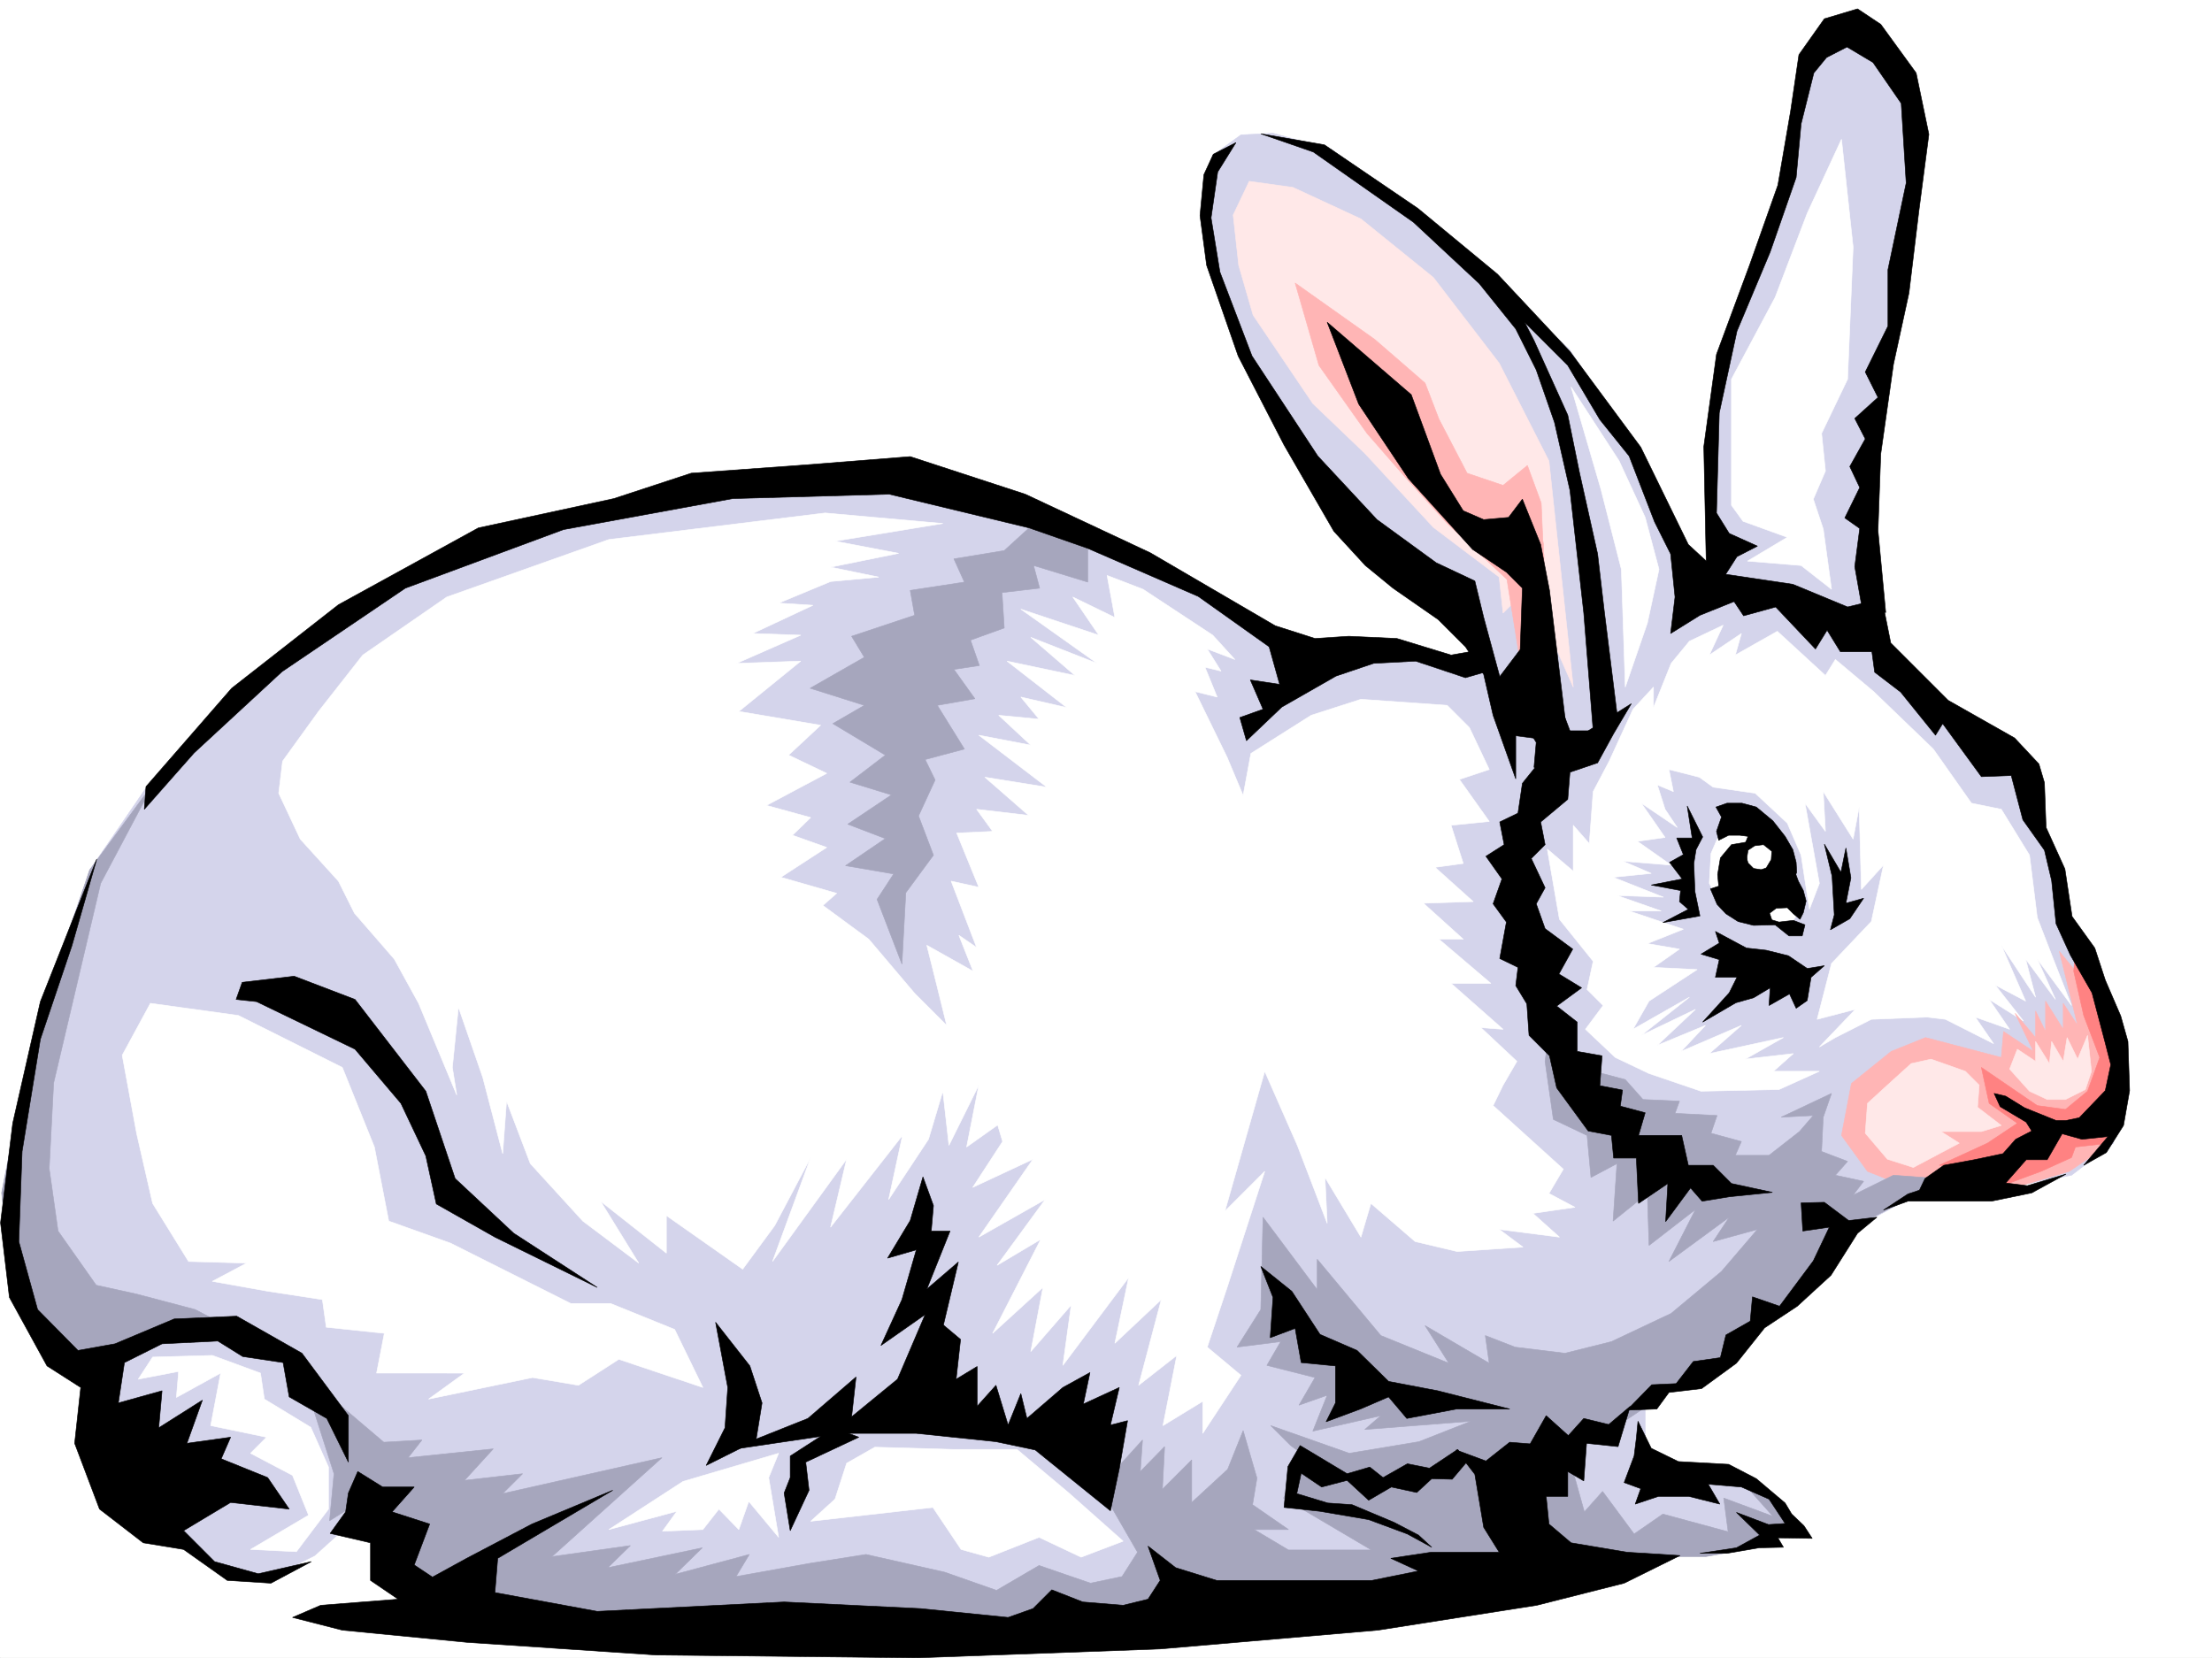
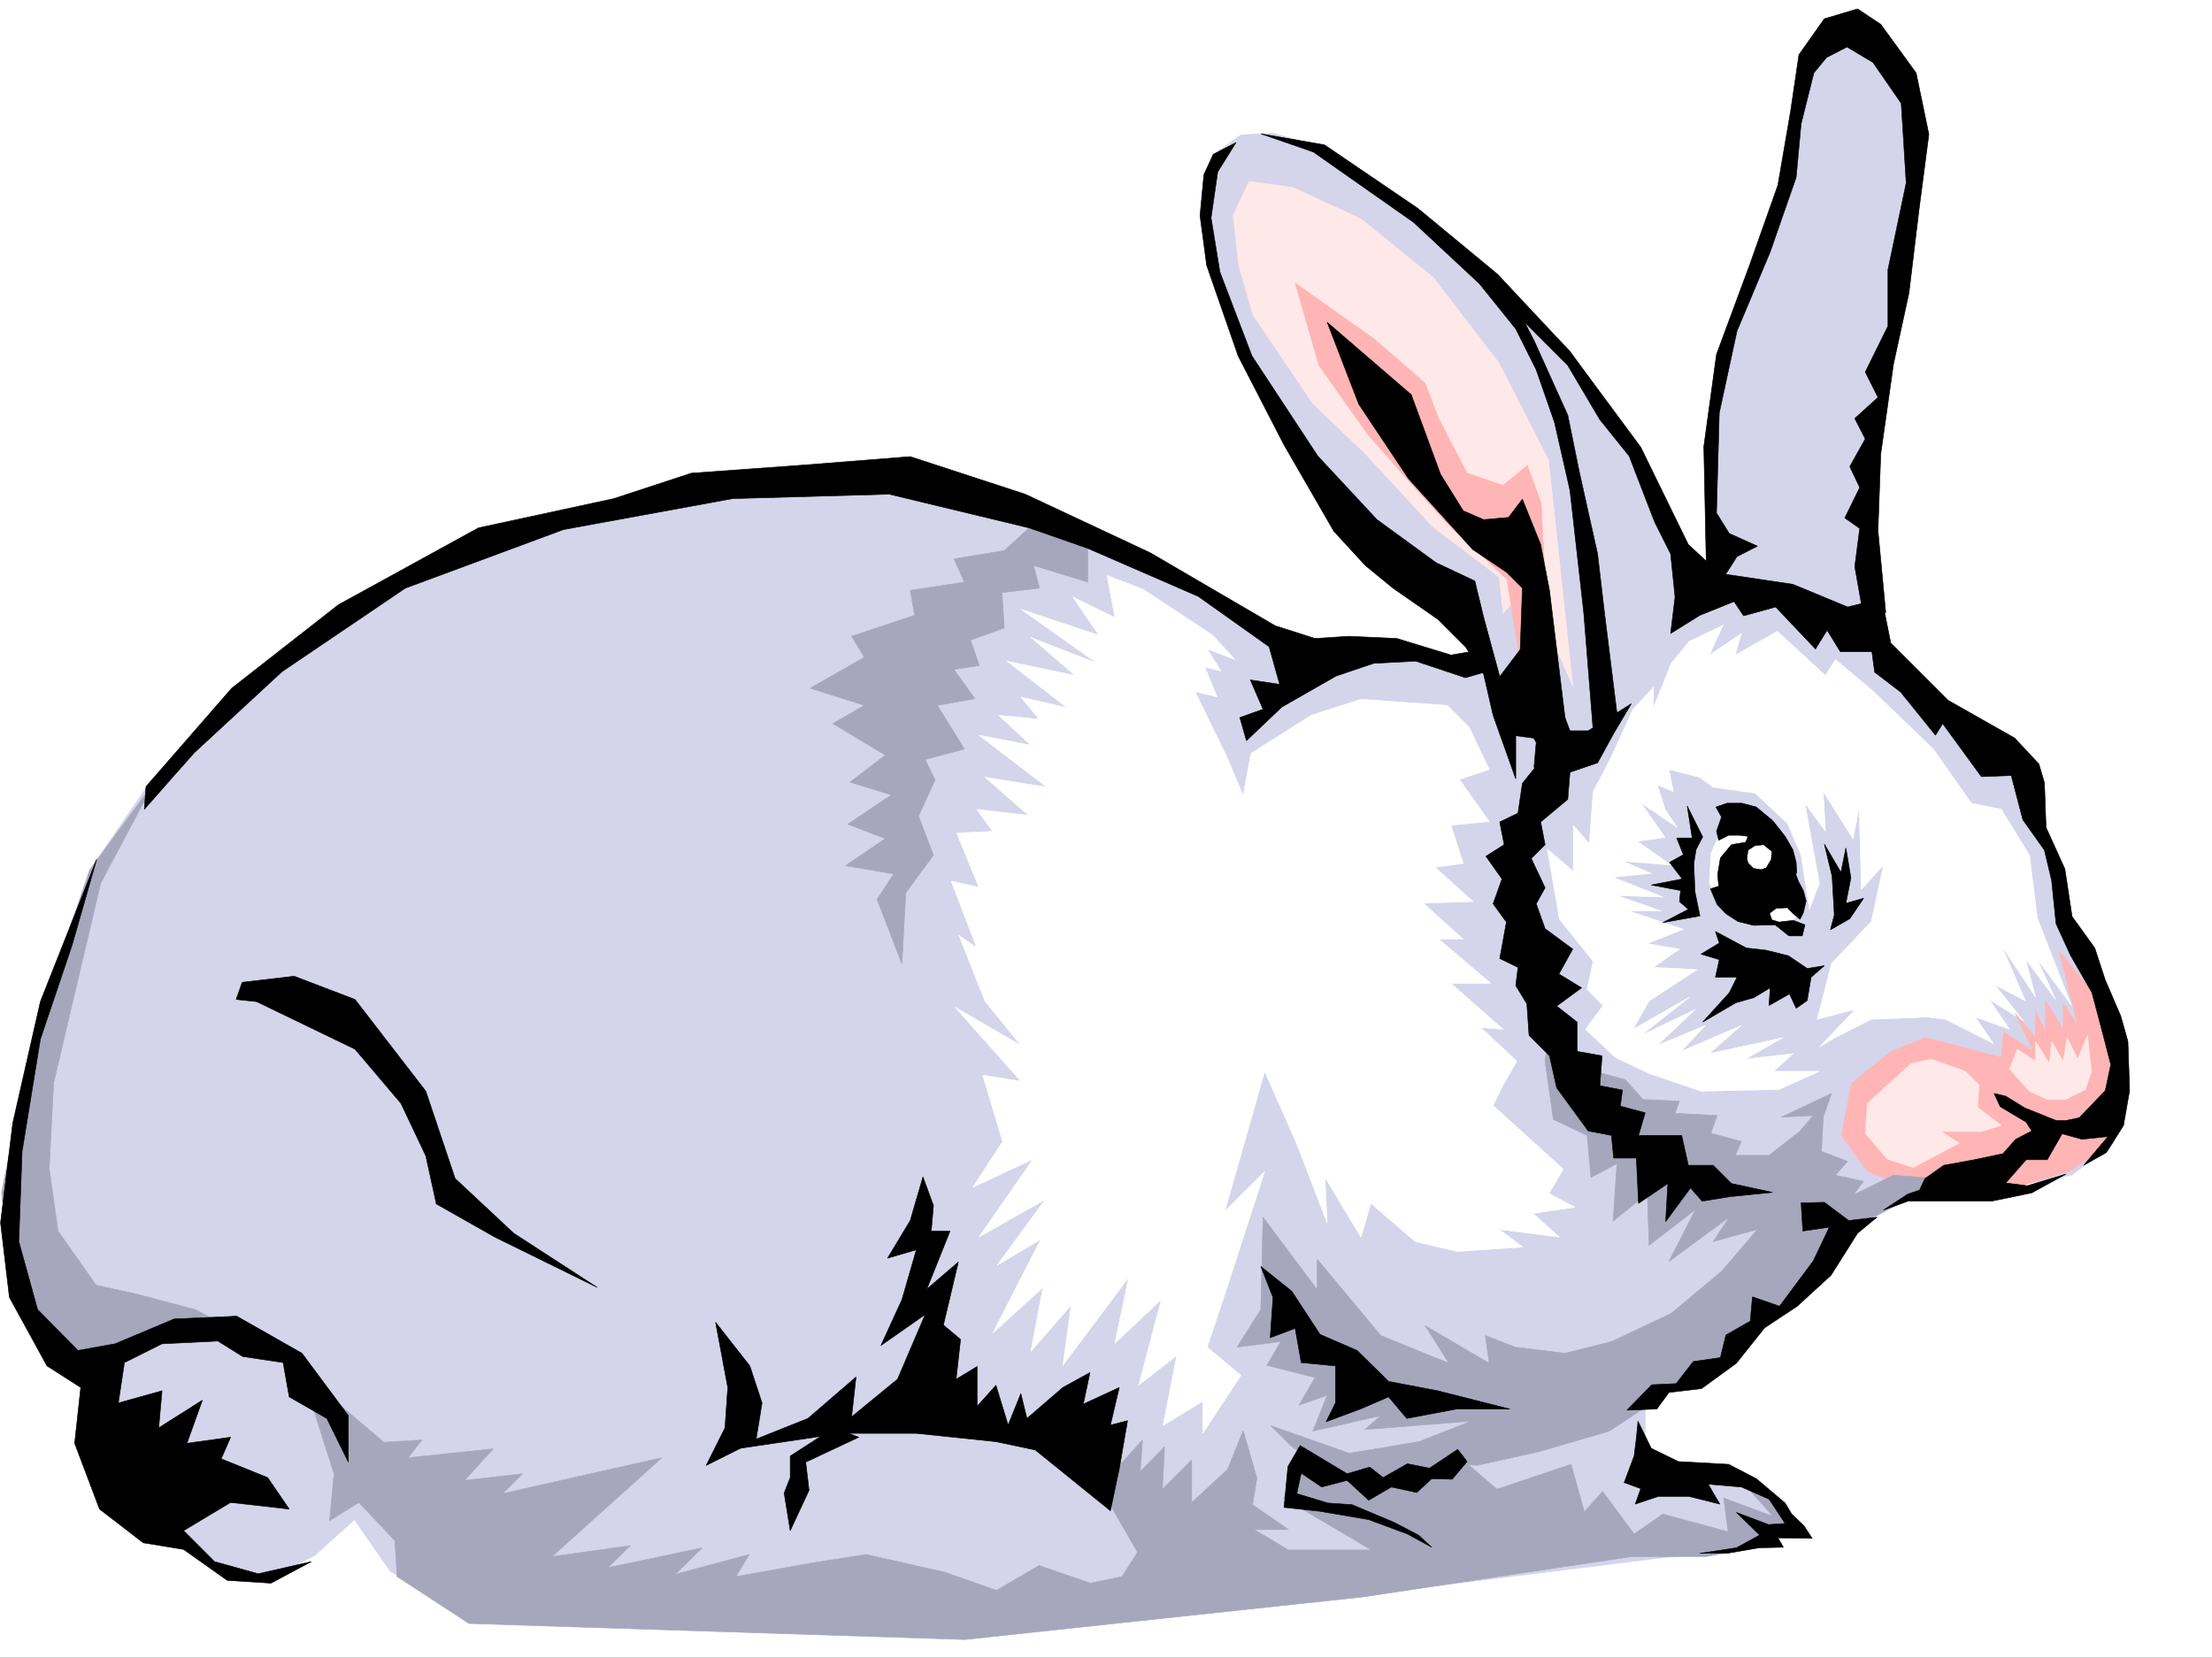
<svg xmlns="http://www.w3.org/2000/svg" width="2997.016" height="2246.668">
  <rect width="100%" height="100%" fill="#333333" stroke="none" />
  <defs>
    <clipPath id="a">
      <path d="M0 0h2997v2244.137H0Zm0 0" />
    </clipPath>
  </defs>
  <path fill="#fff" d="M0 2246.297h2997.016V0H0Zm0 0" />
  <g clip-path="url(#a)" transform="translate(0 2.16)">
-     <path fill="#fff" fill-rule="evenodd" stroke="#fff" stroke-linecap="square" stroke-linejoin="bevel" stroke-miterlimit="10" stroke-width=".743" d="M.742 2244.137h2995.531V-2.16H.743Zm0 0" />
-   </g>
+     </g>
  <path fill="#d4d4eb" fill-rule="evenodd" stroke="#d4d4eb" stroke-linecap="square" stroke-linejoin="bevel" stroke-miterlimit="10" stroke-width=".743" d="m198.55 1066.61 151.356-149.051 203.79-140.836 262.988-86.883 260.011-37.457 181.309-2.973 176.809 62.172 129.617 56.89 89.93 48.72 103.382 78.628 104.903-18.73 84.652 16.5 43.48 8.21 2.227-43.437-194.793-187.25-95.172-165.511-65.18-143.067V245.664l5.239-35.187 38.242-27.723 43.437-2.23 78.672 21.703 108.656 80.898 132.59 113.86 81.68 76.398 72.688 108.582 81.68 154.328 32.218 45.668 8.21-122.07 11.263-151.317 72.687-230.691 46.45-202.969 35.19-48.719 62.208 29.993 45.707 94.347-23.969 217.238-35.227 313.817 3.008 173.8 64.438 75.622 141.582 108.617 7.508 68.152 35.187 67.41 8.25 78.668 62.953 122.07 10.477 122.11-5.239 50.906-56.93 43.442-100.41 19.472h-97.394l-113.898 62.168-59.942 92.16-40.468 10.477-48.68 68.152-73.43 32.22-43.48 24.71v56.93l21.742 37.457 81.68-5.238 53.957 26.937 51.691 54.703-38.242 13.45-48.68 13.492-116.867 13.488-349.906 43.437-574.692 62.172-702.043-48.68-78.668-40.468-48.718-70.38-53.957 48.68-43.442 21.7-51.691 8.25-32.219-11.223-62.95-35.23-97.398-97.356-23.968-138.57-70.418-59.16-41.211-130.32 16.46-113.86L54.7 1369.945l67.41-191.746Zm0 0" />
  <path fill="#fff" fill-rule="evenodd" stroke="#fff" stroke-linecap="square" stroke-linejoin="bevel" stroke-miterlimit="10" stroke-width=".743" d="m2408.09 855.39 65.18 59.903 13.492-21.703 51.726 43.441 80.899 77.887 51.691 73.39 40.469 8.25 38.2 62.172 10.519 84.649 21.699 56.148 24.75 62.914-46.45-62.914 24.712 54.703-40.47-54.703 13.49 51.692-46.45-70.418 32.96 75.656-41.21-21.7 38.238 48.68-46.45-29.207 27.724 40.426-46.493-16.46 24.75 35.933-65.18-32.961-24.75-2.973-75.656 2.973-48.718 24.71-21.703 12.747 48.68-50.945-51.692 13.488 19.472-75.656 53.961-56.89 16.461-76.403-29.953 32.96-3.011-111.628-8.211 43.437-40.465-64.398 2.968 53.922-27.722-38.203 19.512 108.62-13.489 35.192-11.261-73.39-18.727-43.442-43.441-40.469-56.97-8.21-18.73-13.489-41.21-10.48 6.023 29.949-21.742-8.992 10.48 32.96 16.5 24.712-48.719-32.961 32.22 46.453-37.458 5.238 45.707 32.219-65.18-5.239 38.2 16.461-51.688 5.239 68.188 26.98-62.95-2.27 59.942 20.997h-43.442l73.43 24.71-48.719 19.473 43.48 7.47-35.23 24.75 59.2 2.972-65.18 42.695-21.742 38.2 76.402-43.438-65.18 51.687 73.43-35.226-51.691 48.718 65.18-26.98-32.962 35.191 81.68-35.191-43.476 38.203 100.406-21.742-51.688 29.246 65.18-7.504-26.98 23.965h62.207l-54.7 24.715-105.648 2.265-70.418-23.968-45.711-21.739-40.469-38.203 23.969-32.215-21.738-21.703 8.25-38.199-45.707-56.93-16.461-95.128 35.187 29.949v-62.168l21.742 24.75 5.239-70.422 21.738-41.211L2212.551 961l27.722-29.988v27.718l23.97-59.898 24.71-29.992 45.707-21.7-18.726 40.43 43.476-29.207-8.25 29.207zm0 0" />
  <path fill="#ffb5b5" fill-rule="evenodd" stroke="#ffb5b5" stroke-linecap="square" stroke-linejoin="bevel" stroke-miterlimit="10" stroke-width=".743" d="m2823.176 1329.477 40.469 35.23 5.238 119.098-13.488 68.152-51.692 35.191-73.43 21.739-64.433-13.489-73.434 16.461-62.168-24.71-35.226-48.68 13.488-70.422 53.957-43.438 46.453-18.73 102.637 26.98 3.008-35.191 40.468 26.941-24.75-51.652 27.723 32.922v-35.934l13.488 27.723v-41.211l23.97 38.2v-35.188l19.51 29.949-24.75-100.367zm0 0" />
  <path fill="#ffe8e8" fill-rule="evenodd" stroke="#ffe8e8" stroke-linecap="square" stroke-linejoin="bevel" stroke-miterlimit="10" stroke-width=".743" d="m2662.867 1451.586 18.727 18.73-2.266 29.95 32.219 24.71-26.98 8.25h-54.7l24.75 15.72-26.98 14.234-35.23 18.726-35.188-11.219-29.993-35.23 3.012-40.43 26.98-24.71 32.22-29.208 26.937-5.984zm59.942-3.008 26.937 29.988 24.008 11.223h24.71l26.981-13.488 8.25-24.715-5.28-48.68-13.45 32.219-14.27-29.246-5.242 32.219-15.719-26.938-3.007 29.95-18.73-29.95v26.938l-24.712-16.461zm0 0" />
-   <path fill="#ff8282" fill-rule="evenodd" stroke="#ff8282" stroke-linecap="square" stroke-linejoin="bevel" stroke-miterlimit="10" stroke-width=".743" d="m2809.688 1316.027 13.488 59.903 21.738 56.93-16.5 45.706-29.95 24.711-38.198-5.238-75.7-51.691 10.52 48.68 38.2 26.98-40.47 26.937-65.18 29.992 67.45 2.97 11.219 26.98 59.199-21.739 41.21-18.73 5.24-14.23 46.452-5.243 23.969-75.617-13.492-89.89-56.93-99.63zm0 0" />
  <path fill="#a6a6bd" fill-rule="evenodd" stroke="#a6a6bd" stroke-linecap="square" stroke-linejoin="bevel" stroke-miterlimit="10" stroke-width=".743" d="m2148.113 1448.578 53.961 14.23 23.969 26.981 49.46 2.227-6.022 16.5 56.968 2.972-8.25 23.969 41.211 11.262-8.25 18.726h45.707l41.215-32.218 18.727-21.739-43.477 2.27 68.188-32.219-11.22 32.219-2.269 46.449 35.23 13.45-16.5 18.73 38.239 8.25-14.234 18.73 54.664-26.98 80.937 6.02-72.687 32.179-46.453 23.969-59.196 51.691-35.972 54.7-37.457 26.94-70.418 67.41-62.953 26.977-32.22 24.711-48.679 32.22-95.168 27.722-83.91 18.691-29.95-2.973-40.468 16.461-73.43 10.477-64.437-18.688-44.223-32.218-26.977-26.98 106.391 37.46 94.426-15.719 70.418-27.722-143.848 11.223 21.738-18.731-92.156 20.996 19.473-48.68-38.203 13.454 21.699-37.422-65.18-16.5 18.73-32.22-59.155 7.509 32.175-50.946 3.012-125.082 73.43 98.141v-41.21l86.175 103.378 92.16 37.461-32.218-50.95 86.918 50.95-5.277-37.461 40.468 15.719 67.45 8.25 62.949-15.758 80.898-38.2 68.192-56.89 48.68-56.93-59.942 16.461 21.738-32.96-81.68 59.94 35.973-70.421-62.91 48.68-2.27-70.38-46.449 37.419 5.238-77.887-35.19 18.73-5.278-56.93-45.707-21.702-11.223-78.668 8.25-62.168zm0 0" />
  <path fill="#fff" fill-rule="evenodd" stroke="#fff" stroke-linecap="square" stroke-linejoin="bevel" stroke-miterlimit="10" stroke-width=".743" d="m2334.66 1118.262-16.46 38.199-2.266 40.469 16.5 32.218 53.957 19.473 38.199 5.238 15.719-21.738-13.489-68.152-40.43-42.7zm-373.875-162.539-116.867-8.211-67.45 21.699-81.64 51.691-10.515 56.93-21.704-51.691-43.476-89.11 29.988 7.469-16.5-40.43 21.738 5.239-18.726-29.95 37.457 14.23-29.992-32.96-94.387-62.168-48.719-18.73 10.52 56.93-56.969-27.72 35.23 51.688-105.648-35.227 103.379 73.43-89.89-35.23 59.94 51.691-92.16-19.473 80.899 62.91-62.168-14.23 24.71 29.95-54.702-5.239 43.48 40.469-70.418-13.489 92.157 70.418-83.946-13.488 59.196 51.688-70.418-8.25 21.738 29.953-48.719 2.265 29.992 73.391-37.5-8.25 34.489 89.89-23.97-16.46 35.192 89.109 48.719 59.941-89.148-51.691 89.148 100.371-51.691-8.25 26.98 89.89-40.469 62.169 81.68-38.2-73.43 105.61 89.891-50.95-65.18 89.15 59.196-35.192-65.18 127.312 68.152-62.172-16.46 86.883 54.699-62.914-11.258 81.64 89.183-119.097-18.726 89.148 62.91-59.16-30.691 116.09 51.687-40.469-18.727 95.13 53.918-32.962v43.442l51.73-78.63-45.706-38.202 26.976-80.899 50.95-157.297-53.961 53.957 53.96-189.52 44.184 100.372 40.469 105.61-3.012-62.169 48.719 80.899 13.488-45.711 59.942 51.691 56.93 13.489 89.187-5.98-32.219-23.97 81.64 10.48-35.972-32.218 56.969-8.25-35.23-18.691 19.472-32.961-95.129-86.137 13.488-27.723 18.73-32.218-48.718-45.668 29.988 2.226-70.457-62.168h53.957l-70.418-59.902h32.961l-53.957-48.715 67.446-2.23-51.692-46.45 38.203-5.242-16.5-51.687 51.727-5.243-40.469-56.93 40.469-13.448-26.977-56.93zm0 0" />
-   <path fill="#fff" fill-rule="evenodd" stroke="#fff" stroke-linecap="square" stroke-linejoin="bevel" stroke-miterlimit="10" stroke-width=".743" d="m1117.867 695.082-292.933 35.973-219.547 77.886-113.86 78.63-59.941 76.402-48.719 67.406-5.238 43.441 29.207 62.168 51.691 56.93 21.739 43.441 53.957 62.168 32.96 59.942 51.692 124.336-5.984-37.457 8.254-81.641 32.96 95.129 26.977 103.344 5.242-71.164 32.215 84.652 71.164 77.887 75.695 56.93-51.726-83.868 89.187 70.38v-50.911l103.38 72.648 43.48-59.156 48.68-92.16-51.692 140.84 100.41-138.57-21.742 92.117 97.398-124.336-18.726 86.879 53.957-81.641 19.473-65.14 8.25 73.39 40.468-81.64-16.5 83.87 113.899-80.859 11.219-135.601-86.918-5.239-92.16-51.687 13.492 53.957 13.488 54.66-43.442-43.438-62.207-73.394-62.168-45.707 18.727-16.461-75.695-21.738 62.207-40.43-46.45-16.5 24.712-23.969-59.942-16.46 81.68-43.442-51.692-24.711 43.442-40.469L1001 963.973l83.906-68.153-86.918 3.012 86.918-38.203-65.18-2.266 81.68-38.203-46.449-2.969 70.418-29.25 65.18-5.98-65.18-13.488 92.16-18.73-86.176-16.462 146.118-23.968zM203.79 1359.469l119.136 16.46 140.879 70.419 43.441 107.84 19.469 100.367 83.91 29.992 162.617 81.64h53.918l86.918 35.188 38.242 78.633-113.898-38.203-54.703 35.23-62.207-10.48-140.836 29.207 48.68-35.227H510.253l10.48-53.918-78.668-8.25-5.242-37.422-73.43-11.257-75.695-13.493 46.45-24.71-78.669-2.227-48.68-78.672-21.741-95.129-19.47-105.61zm3.01 479.367 80.9-2.27 65.218 23.97 5.238 35.226 62.91 38.203 24.008 53.918v56.93l-43.476 57.671-62.172-3.007 78.672-46.414-21.743-53.958-56.93-29.949 21.704-21.742-75.66-15.719 13.488-71.16-59.937 32.961 2.968-35.191-54.66 10.48zm618.134 233.699 100.406-65.18 129.617-38.199-13.488 32.961 13.488 80.895-40.469-48.676-13.488 38.2-26.98-27.723-21.7 27.722-54.703 2.227 19.473-26.977zm360.382-111.633-38.199 21.742-15.758 48.68-32.96 29.95 165.585-18.727 38.203 56.93 37.497 10.476 68.152-26.941 56.969 26.941 56.93-21.7-73.43-65.179-70.422-59.16h-86.918zm943.328-1436.609 40.43 138.57 27.719 108.617 5.281 159.532 29.95-86.883 15.718-72.649-18.73-70.418-35.188-76.402zm217.278 160.309v-170.79l59.2-110.847 43.437-113.86 46.453-100.37 15.754 146.078-7.504 179-35.23 73.43 5.237 50.91-16.46 38.199 13.492 40.468 11.219 81.64-41.211-32.218-72.688-5.98 53.961-32.219-59.941-21.742zm0 0" />
-   <path fill="#ffe8e8" fill-rule="evenodd" stroke="#ffe8e8" stroke-linecap="square" stroke-linejoin="bevel" stroke-miterlimit="10" stroke-width=".743" d="m2098.652 624.66-67.406-132.547-89.187-116.129-98.141-79.37-92.16-42.7-59.195-8.25-21.743 45.711 7.508 68.148 19.473 67.41 80.937 119.84 70.418 67.41 92.903 100.368 89.187 67.41 5.238 48.68 35.192-35.192 59.937 135.563zm0 0" />
+   <path fill="#ffe8e8" fill-rule="evenodd" stroke="#ffe8e8" stroke-linecap="square" stroke-linejoin="bevel" stroke-miterlimit="10" stroke-width=".743" d="m2098.652 624.66-67.406-132.547-89.187-116.129-98.141-79.37-92.16-42.7-59.195-8.25-21.743 45.711 7.508 68.148 19.473 67.41 80.937 119.84 70.418 67.41 92.903 100.368 89.187 67.41 5.238 48.68 35.192-35.192 59.937 135.563m0 0" />
  <path fill="#ffb5b5" fill-rule="evenodd" stroke="#ffb5b5" stroke-linecap="square" stroke-linejoin="bevel" stroke-miterlimit="10" stroke-width=".743" d="m2098.652 909.309-1.484-39.684v-8.25l-.742-1.527V847.14l-.742-4.496v-14.977l-.786-5.238v-9.735l-.742-5.242v-8.992l-.742-1.524V784.23l-.742-3.011v-14.977l-.742-1.484v-13.492l-.746-1.524v-12.707l-.782-4.496-.742-16.5-1.484-34.45-18.73-50.905-32.962 26.941-48.718-16.465-38.2-73.39-18.73-48.72-68.192-59.155-107.875-76.403 32.22 111.594 65.179 92.156 51.688 59.16 56.93 62.91 80.937 75.66 24.71 154.29zm0 0" />
  <path fill="#a6a6bd" fill-rule="evenodd" stroke="#a6a6bd" stroke-linecap="square" stroke-linejoin="bevel" stroke-miterlimit="10" stroke-width=".743" d="m136.379 1196.93-63.692 270.375-6.023 116.09 12.004 84.652 51.691 73.39 54.7 12.004 79.414 20.957 69.675 36.715-103.378-5.984-91.418 36.676h-54.7l-69.675-110.106L2.23 1616.355l30.73-158.043 21.74-91.374 32.964-87.626 33.703-100.37 87.66-119.098zm319.176 702.547 64.437 54.703 51.688-3.012-18.727 23.969 115.383-11.965-38.98 42.7 78.706-8.997-26.98 26.941 215.793-48.68-149.125 134.075 106.39-14.977-30.695 29.953 128.094-26.94-36.715 35.933 100.406-26.942-17.984 29.953 100.41-17.988 75.656-11.965 106.43 23.969 70.418 24.711 57.676-33.703 69.676 23.969 42.734-8.993 20.957-32.964-50.945-88.364 57.71-63.695-3.011 42.7 32.961-33.708-2.969 57.672 39.684-39.684v57.672l48.719-44.926 20.96-52.433 18.727 64.398-5.98 35.973 48.718 33.703h-46.453l46.453 27.684h112.371l-119.136-70.383 27.722-51.688 94.426 39.684 75.66-20.957 48.715-15.719 42.7 36.676 100.41-33.703 17.984 64.437 24.71-27.722 42.7 57.672 38.98-26.977 88.407 23.969-5.985-45.672 66.668 24.71-48.718-54.698 60.722 32.96 18.727 39.727h-39.723l3.008 21.7-85.434 14.976h-100.406l-364.14 54.7-538.68 57.671-672.09-21.738-97.398-63.653-3.012-48.68-48.719-51.69-39.683 24.71 5.98-63.656-32.961-103.379-24.71-51.691zm0 0" />
  <path fill-rule="evenodd" stroke="#000" stroke-linecap="square" stroke-linejoin="bevel" stroke-miterlimit="10" stroke-width=".743" d="m2323.438 775.98 105.648 15.715 74.176 30.735 46.449-11.262 12.004 59.941 77.886 77.887 89.93 50.95 32.961 35.187 7.508 25.453 2.23 60.684 25.493 56.187 9.734 64.398 30.734 42.696 14.23 43.441 20.958 48.68 9.738 34.488 2.266 66.625-8.25 47.192-23.223 36.714-30.734 17.246 32.96-38.984-35.187 3.754-26.98-7.469-20.215 35.192h-28.504l-27.723 31.476 29.246 3.715 52.434-15.719-46.45 25.453-54.702 11.262H2584.94l-33 11.965 33-21.703 15.72-5.238 7.503-15.758 25.457-17.946 41.211-7.507 38.98-8.25 17.208-19.473 21.738-11.223-7.508-12.004-35.191-20.957-8.25-17.984 15.718 3.754 25.492 15.719 42.7 17.242h13.488l17.988-3.754 35.227-36.715 7.469-35.191-7.47-29.207-17.983-68.153-29.247-50.945-19.472-42.7-5.985-58.413-9.734-41.211-29.246-41.172-15.719-59.941-40.469 1.523-52.433-71.902-9.735 15.718-47.195-58.418-35.226-26.976-3.754-27.723h-42.7l-17.984-29.207-15.758 25.492-53.918-56.93-43.48 11.966zm0 0" />
  <path fill-rule="evenodd" stroke="#000" stroke-linecap="square" stroke-linejoin="bevel" stroke-miterlimit="10" stroke-width=".743" d="m1708.277 181.27 71.203 24.71 135.598 95.13 89.188 83.124 49.421 61.426 27.723 55.445 24.75 71.125 20.957 92.157 18.73 166.254 12.747 159.566h-31.477l-33.703-89.148-30.734 74.171 18.73 30.696-2.973 33.703 36.715 15.719 36.715-40.43 40.43-36.715-18.727-150.535-8.996-77.145-24.71-110.847-15.716-77.184-45.71-101.113-12.747-24.711 58.457 58.418 43.438 73.43 39.727 49.421 34.445 89.149 21.742 43.437 5.98 58.418-5.98 49.422 39.723-24.71 61.43-24.712-77.184-71.164-64.438-131.843-95.914-129.579-98.14-104.828-107.875-89.148-126.645-86.137zm0 0" />
  <path fill-rule="evenodd" stroke="#000" stroke-linecap="square" stroke-linejoin="bevel" stroke-miterlimit="10" stroke-width=".743" d="m1674.574 193.23-24.71 39.727-8.993 62.172 11.965 73.39 43.477 113.856 89.148 135.562 80.195 86.137 80.157 58.414 52.433 24.711 12.004 49.461 21.738 80.117 27.723-36.675 2.969-83.165-21.7-21.703-45.707-30.73-86.917-95.875-67.45-101.113-42.695-110.848 113.895 98.14 39.687 107.84 30.734 49.422 27.723 12.004 33.703-3.012 18.727-24.71 24.754 61.425 11.96 62.168 6.766 55.446 14.977 122.812v27.723l-67.45-8.992v58.414l-30.69-86.137-12.747-55.406-24.715-37.457-36.715-36.715-61.464-42.696-37.458-30.695-42.695-46.449-67.45-116.832-62.167-120.586-42.7-122.852-8.991-67.406 5.238-55.445 12.75-27.684zm535.711 760.262-122.851 77.145-24.754 30.734-5.98 40.43-24.712 11.96 5.98 30.735-24.71 15.719 21.703 30.73-11.965 33.707 17.984 24.711-8.992 49.422 24.711 12.004-3.012 24.711 15.016 24.711 2.973 42.695 27.718 27.723 9.739 43.441 42.734 58.414 31.477 5.985 2.972 30.73h30.73l2.973 61.387 39.727-26.938-3.012 51.649 33.743-45.668 15.718 17.988 36.715-6.023 58.457-5.98-55.445-11.966-24.75-24.71h-33.703l-8.996-40.47h-58.454l8.993-30.694-33.703-8.993 3.011-21.738-30.734-5.984 3.012-40.43-33.743-6.02v-39.687l-27.722-21.7 33.742-24.75-30.73-18.73 18.726-33.703-37.457-27.684-12.004-33.703 12.004-21.742-18.73-39.683 18.73-18.73-5.98-30.735 36.714-30.692 2.97-36.714 37.456-12.708 21.742-39.726zm114.641 140.058 14.976-5.241h20.25l19.473 5.242 22.484 18.726 16.5 20.996 10.477 17.95 4.5 17.242.742 13.488-11.223 26.941-44.222-27.683 14.234-5.277 6.723-11.223.781-11.223-11.258-8.992-11.965 1.484-8.992 5.985-2.27 15.016-3.753-18.731 6.023-14.977-11.262-1.523h-14.976l-13.488 6.766-3.012-12.004 6.766-19.473zm0 0" />
  <path fill-rule="evenodd" stroke="#000" stroke-linecap="square" stroke-linejoin="bevel" stroke-miterlimit="10" stroke-width=".743" d="m2367.621 1140.742-21.7 3.754-14.976 17.984-3.754 22.446 1.489 15.758-11.223 3.714 8.992 20.997 11.965 12.707 16.5 10.52 20.957 5.237 29.25-.742 18.727 14.973h17.988l3.71-14.973-15.714-6.023-19.473 2.27-9.738-3.012-3.008-8.993 8.992-6.726 14.977-.742 8.25 8.21 8.992 7.508 4.496-8.992 3.754-15.719-3.754-14.234-6.765-12.746-5.239-14.23-41.953-.747-13.492-2.226-7.465-7.508-3.012-10.476 1.485-8.997zM2312.18 781.96l-3.715-176.769 17.203-125.082 44.965-121.328 38.199-107.875 17.246-100.37 11.258-76.403 34.45-48.68 44.964-13.45 31.477 20.958 47.933 65.922 17.246 83.129-13.492 103.379-13.488 111.593-20.996 96.614-17.203 121.328-3.754 104.125 10.476 110.847-31.472-2.972-10.48-59.196 6.726-51.69-20.215-14.235 20.215-41.172-13.454-28.465 20.958-37.457-14.23-27.723 31.476-28.465-17.247-34.445 30.735-62.168v-76.402l24.71-117.574-6.726-107.88-38.238-55.402-35.191-20.996-27.72 14.23-17.245 20.997-17.242 68.894-6.723 72.649-35.23 101.113-44.965 107.133-23.97 110.848-3.753 135.562 17.242 27.723 38.203 17.203-27.722 14.23-23.97 37.457zm12.004 480.11 41.953 22.48 26.98 3.013 29.988 7.468 25.454 17.243 23.226-3.754-17.988 15.718-5.238 31.477-14.973 10.476-8.996-19.468-27.723 15.718 1.488-23.968-22.484 13.488-23.969 6.766-44.965 26.195 35.973-39.688 10.48-20.996h-29.206l5.238-23.969-24.711-7.468 24.71-14.973zm-29.211-92.12 1.488 38.202 6.762 32.961-50.204 8.992 34.45-17.984-11.965-10.48 1.484-14.977-39.726-7.508 41.957-8.21-17.207-22.481 18.73-10.48-8.992-22.481h20.957l-6.727-43.441 20.957 41.953-8.992 17.207zm190.3 69.675-3.011-52.43-10.477-43.441 22.48 38.2 6.727-32.962 6.766 40.43-6.766 34.45 24.008-6.728-18.73 27.723-26.235 14.973zm0 0" />
  <path fill="#a6a6bd" fill-rule="evenodd" stroke="#a6a6bd" stroke-linecap="square" stroke-linejoin="bevel" stroke-miterlimit="10" stroke-width=".743" d="M1473.797 743.016v45.71l-73.43-22.484 8.211 30.695-50.95 6.02 3.013 47.938-45.707 16.46 12.004 34.446-34.489 5.242 28.465 39.723-50.945 8.957 36.715 59.195-53.176 14.234 13.488 27.723-22.48 48.676 20.214 53.18-37.46 50.906-5.239 96.656-33.703-87.664 22.48-34.445-65.218-11.223 53.96-36.715-50.948-19.473 59.199-39.687-56.188-17.242 47.938-36.676-71.164-42.695 42.699-24.75-73.43-23.188 73.43-41.953-17.246-28.465 85.433-28.465-6.02-33.707 73.43-11.218-14.234-31.477 68.192-11.223 33.703-30.73zm0 0" />
  <path fill-rule="evenodd" stroke="#000" stroke-linecap="square" stroke-linejoin="bevel" stroke-miterlimit="10" stroke-width=".743" d="m197.809 1065.828 116.125-133.293 144.593-113.117 189.594-104.121 183.535-39.688 104.907-34.449 155.109-11.258 141.582-11.222 155.852 50.945L1558.449 749l169.34 98.883 53.918 17.242 45.711-3.008 65.18 3.008 73.43 22.445 33.741-5.984L2014 910.05l-28.465 8.254-67.445-22.485-56.93 3.012-50.95 17.203-73.429 41.953-47.972 45.668-8.997-31.433L1711.29 961l-17.242-39.727 39.726 6.024-14.234-50.95-95.91-68.152-149.832-65.18-79.453-27.718-189.555-45.672-212.039 5.984-229.246 41.953L549.2 796.937 382.126 910.051l-119.137 110.11-67.449 76.398zm1052.687 528.828-17.242 59.156-30.695 50.95 38.945-11.262-19.473 67.445-28.465 62.172 59.942-41.957-37.457 87.625-62.211 50.945 6.023-53.957-65.219 56.188-107.136 42.695 152.101-22.48h101.895l107.914 11.262 53.176 11.218 101.894 82.387 12.004-56.93 11.223-65.14-23.227 5.98 12.004-50.945-48.719 22.48 8.996-42.695-36.714 20.215-48.68 41.953-8.25-33.703-17.246 42.695-16.461-53.918-25.492 28.465v-53.957l-28.465 17.242 5.984-53.918-23.226-19.473 20.254-85.394-42.739 36.715 31.477-78.668h-25.453l2.972-34.45zM347.637 1357.2l133.37 64.437 62.208 73.39 33.707 71.164 14.23 65.141 79.414 44.965 138.61 68.148-113.117-73.39-79.414-74.172-39.723-118.317-95.914-124.336-82.422-31.476-70.418 8.25-8.25 23.227zm-216.535-193.231-76.403 193.23-37.457 164.809-16.5 134.816 12.004 101.113 50.95 92.86 45.706 29.21-8.25 75.657 33.703 89.149 59.2 45.668 54.699 8.996 59.2 41.953 59.194 3.754 54.665-29.207-71.907 16.46-59.199-16.46-41.953-41.957 63.695-38.2 79.41 8.993-29.207-42.696-62.949-25.457 12.746-29.246-59.199 8.25 20.957-58.414-59.156 37.457 4.496-50.203-59.2 16.5 8.25-54.703 50.95-25.453 75.656-3.754 33.707 20.996 54.7 8.21 8.25 46.454 50.949 29.207 29.207 59.195v-62.949l-62.914-84.613-88.403-50.203-84.691 3.754-80.156 33.703-50.204 8.992-54.699-55.442-25.457-92.12 4.457-122.071 24.75-152.059 42.7-126.605zm0 0" />
-   <path fill-rule="evenodd" stroke="#000" stroke-linecap="square" stroke-linejoin="bevel" stroke-miterlimit="10" stroke-width=".743" d="m484.762 1993.867 33.703 20.996h42.738l-29.992 33.703 50.95 16.461-20.958 55.446 24.711 16.46 46.45-25.456 88.406-46.45 109.402-45.707-155.852 92.157-3.754 46.414 138.61 25.492 253.25-12.746 185.097 8.992 118.356 11.965 33.746-11.965 25.453-25.453 41.953 16.46 54.703 4.497 33.704-8.25 16.5-25.453-16.5-46.453 37.456 29.21 55.446 17.243h210.55l62.954-12.746-37.457-17.207 54.699-8.25h92.16l-20.996-33.704-12.004-71.902-25.457-32.965 40.469 14.977 32.219-25.453 27.722 2.226 21.7-38.199 29.992 26.98 20.957-23.226 33.742 8.25 29.207-24.711-16.5 54.66-42.695-4.496-3.754 50.95-21.7-12.747v33.703h-29.25l3.754 37.457 29.993 25.454 75.656 12.746 71.945 4.5-75.7 37.457-118.355 29.949-215.05 33.703-295.203 25.457-328.168 12.004-354.403-3.754-257.004-17.246-168.558-16.461-67.45-17.242 38.204-16.461 104.902-8.25-37.457-25.453v-50.95l-54.7-12.707 20.997-29.207 3.715-25.492zm0 0" />
  <path fill-rule="evenodd" stroke="#000" stroke-linecap="square" stroke-linejoin="bevel" stroke-miterlimit="10" stroke-width=".743" d="m1163.578 1947.414-71.906 33.742 4.496 38.164-25.492 54.7-8.25-50.946 8.25-20.957v-29.21l59.195-38.2zM969.523 1791.64l16.5 88.368-3.753 54.699-25.454 50.91 67.407-33.707 8.25-50.906-16.5-50.207zm791.969 167.036 63.695 38.199 30.735-8.992 17.945 14.234 33-18.73 29.953 5.98 38.2-25.453 12.746 16.461-20.215 23.969-27.723-.742-20.254 18.73-34.445-7.469-30.734 17.946-29.207-26.938-34.485 8.992-27.723-18.73-5.984 27.683 41.957 12.747 32.961 2.269 56.969 23.969 32.96 17.203 17.985 16.5-32.96-17.988-52.474-19.47-65.921-11.26-48.72-5.24 5.24-55.405zm781.492-309.36-38.238 4.496-32.96-24.71-31.477.742 2.27 38.203 35.972-5.242-21.742 45.71-45.707 61.387-36.715-12.71-3.012 32.964-32.96 18.727-7.47 30.695-36.715 5.238-23.222 29.95-33.004 1.527-33.703 34.445 40.469-1.523 16.46-22.445 44.223-5.239 47.195-34.445 38.239-47.938 44.183-29.246 45.707-41.918 35.973-56.93zm-323.707 276.399 17.985 36.715 36.714 17.945 68.192 3.754 37.457 19.473 38.984 32.96 8.953 14.977 16.5 15.719 11.262 17.242-46.492-.742 7.508 12.746-32.961.742-43.477 7.469h-36.68l49.426-7.469 31.473-17.242-31.473-30.695 43.477 16.46 22.484-1.484-21.742-32.96-37.457-16.462-44.965-3.754 15.72 26.938-41.954-10.477H2247l-31.438 10.477 7.47-20.957-22.485-8.25 13.492-35.934 3.008-23.965zm-511-209.735 16.5 41.957-3.75 54.66 33.742-12.706 8.211 46.41 46.45 4.496v50.207l-12.707 25.453 46.453-17.242 38.199-16.461 24.71 29.207 67.45-12.746h71.942l-97.438-24.711-66.664-12.707-42.7-41.957-50.202-21.738-38.2-58.415zm0 0" />
</svg>